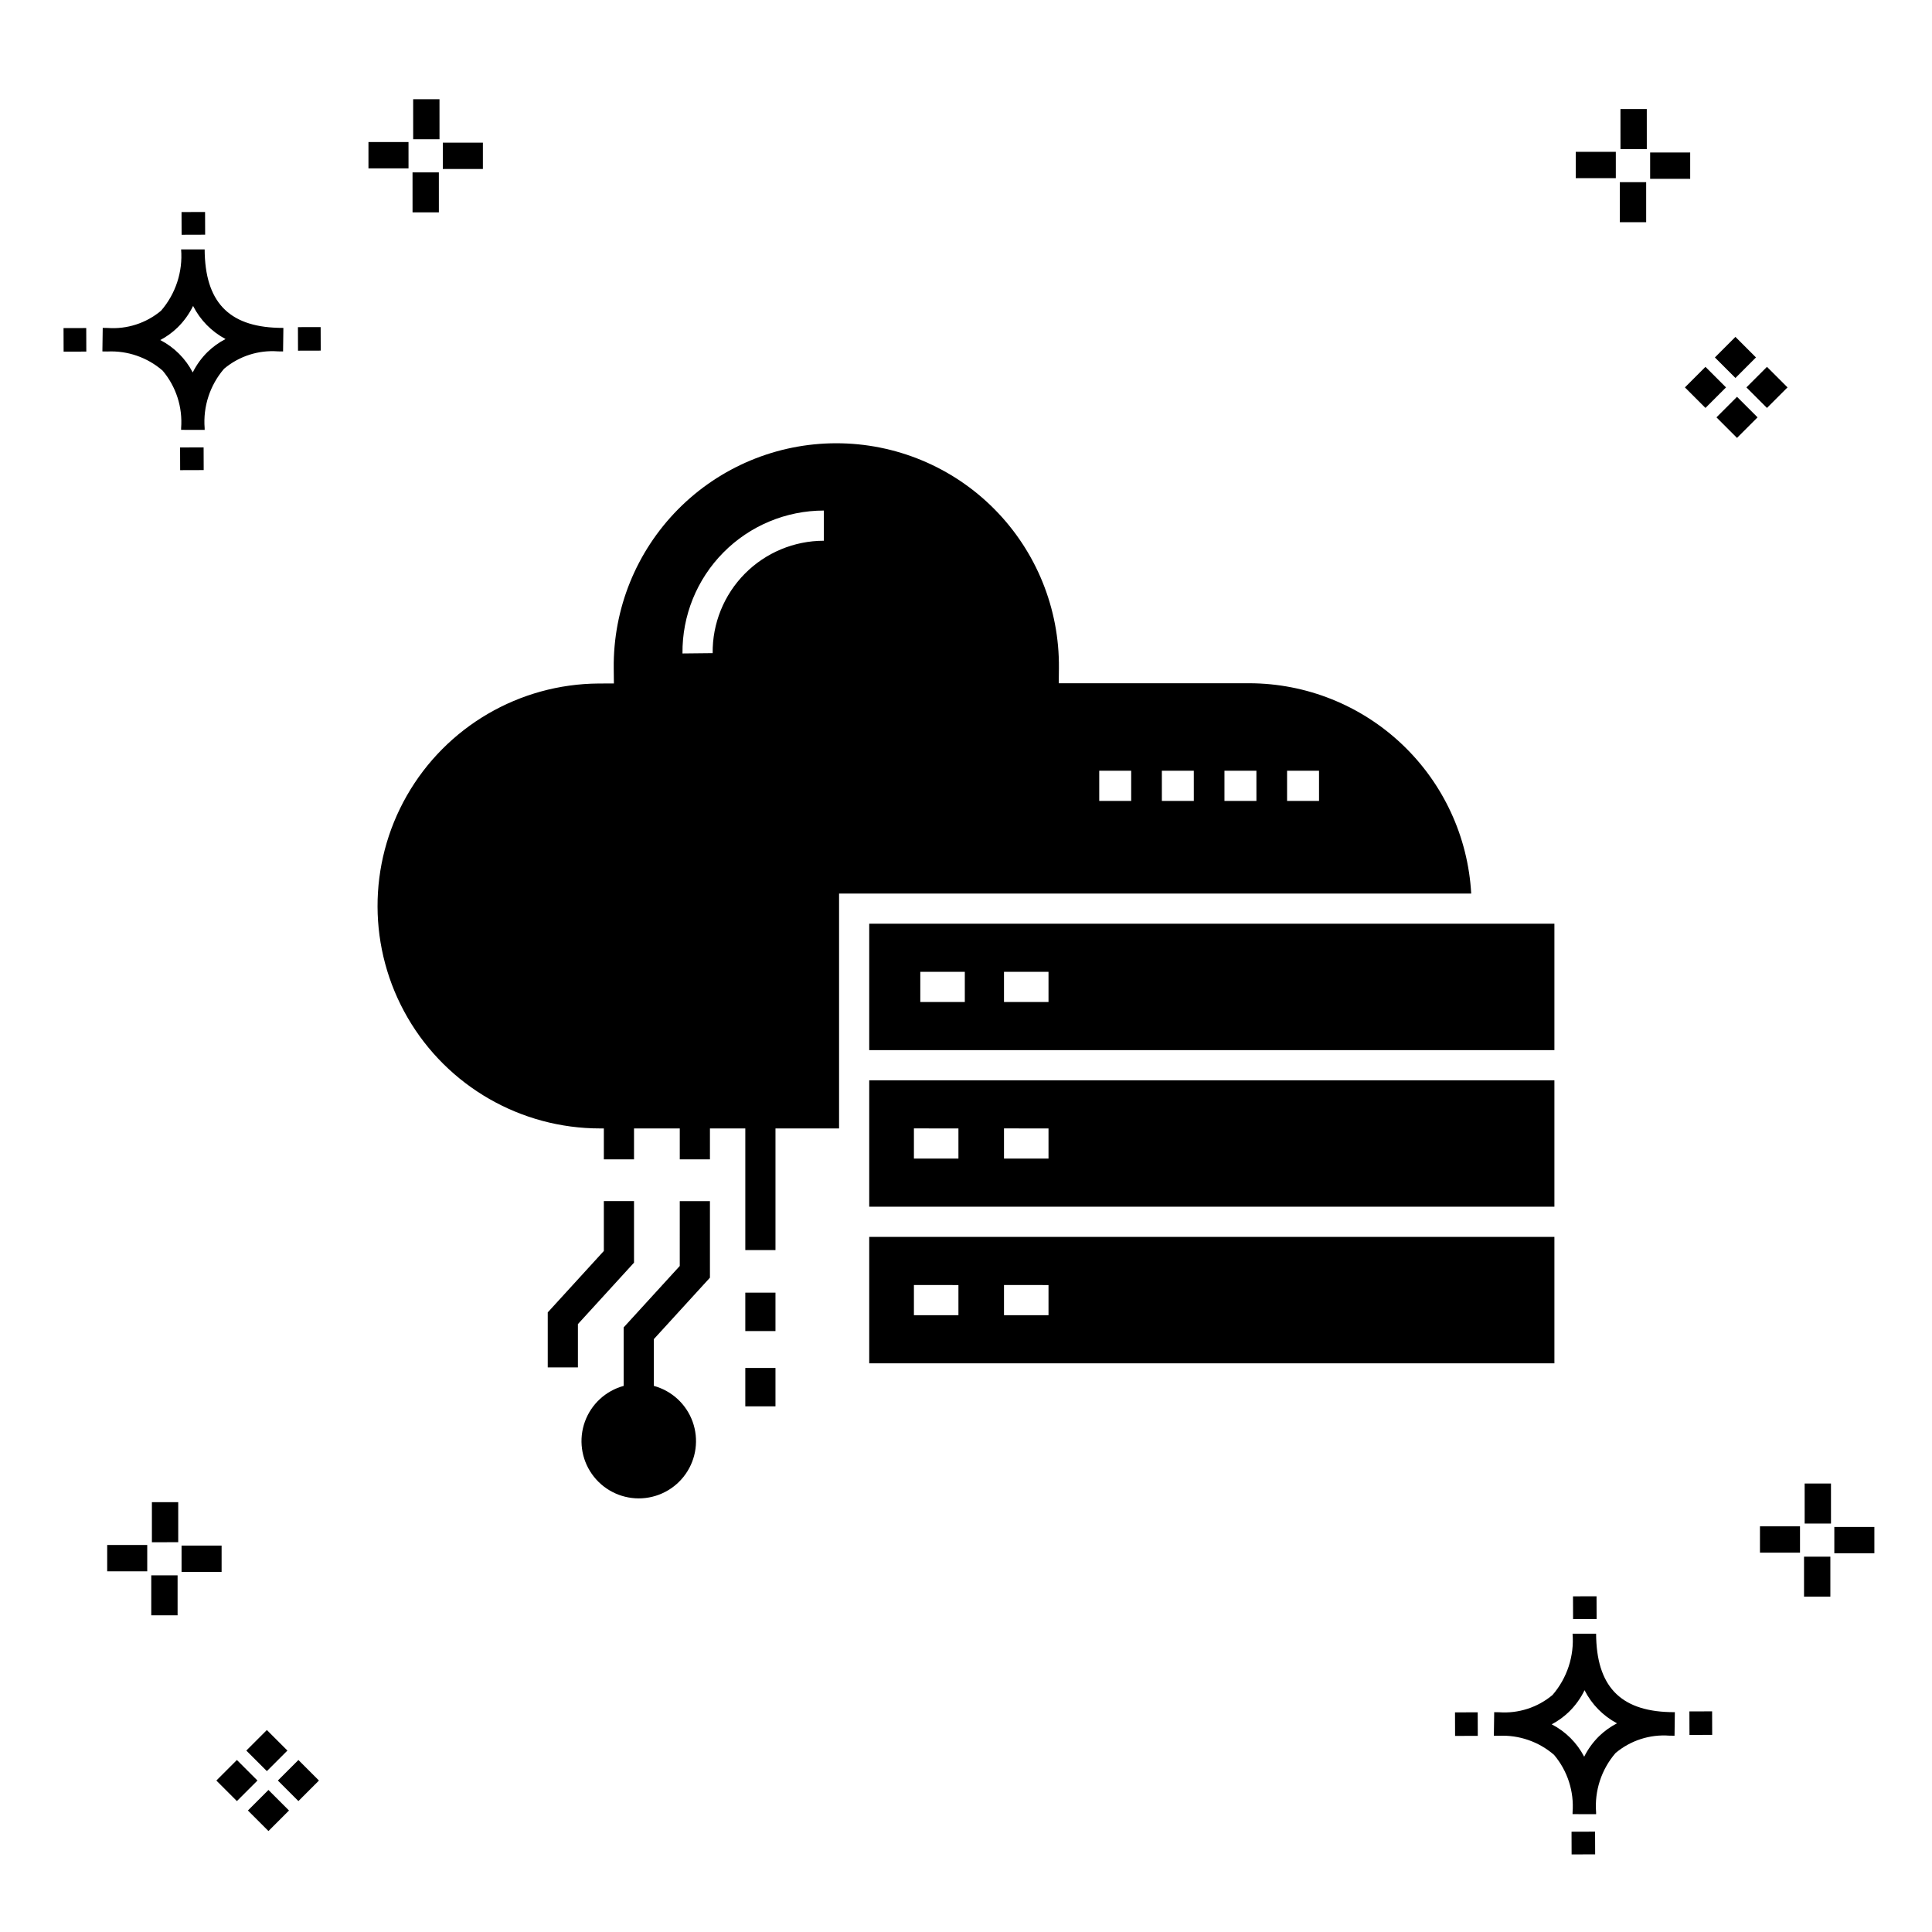
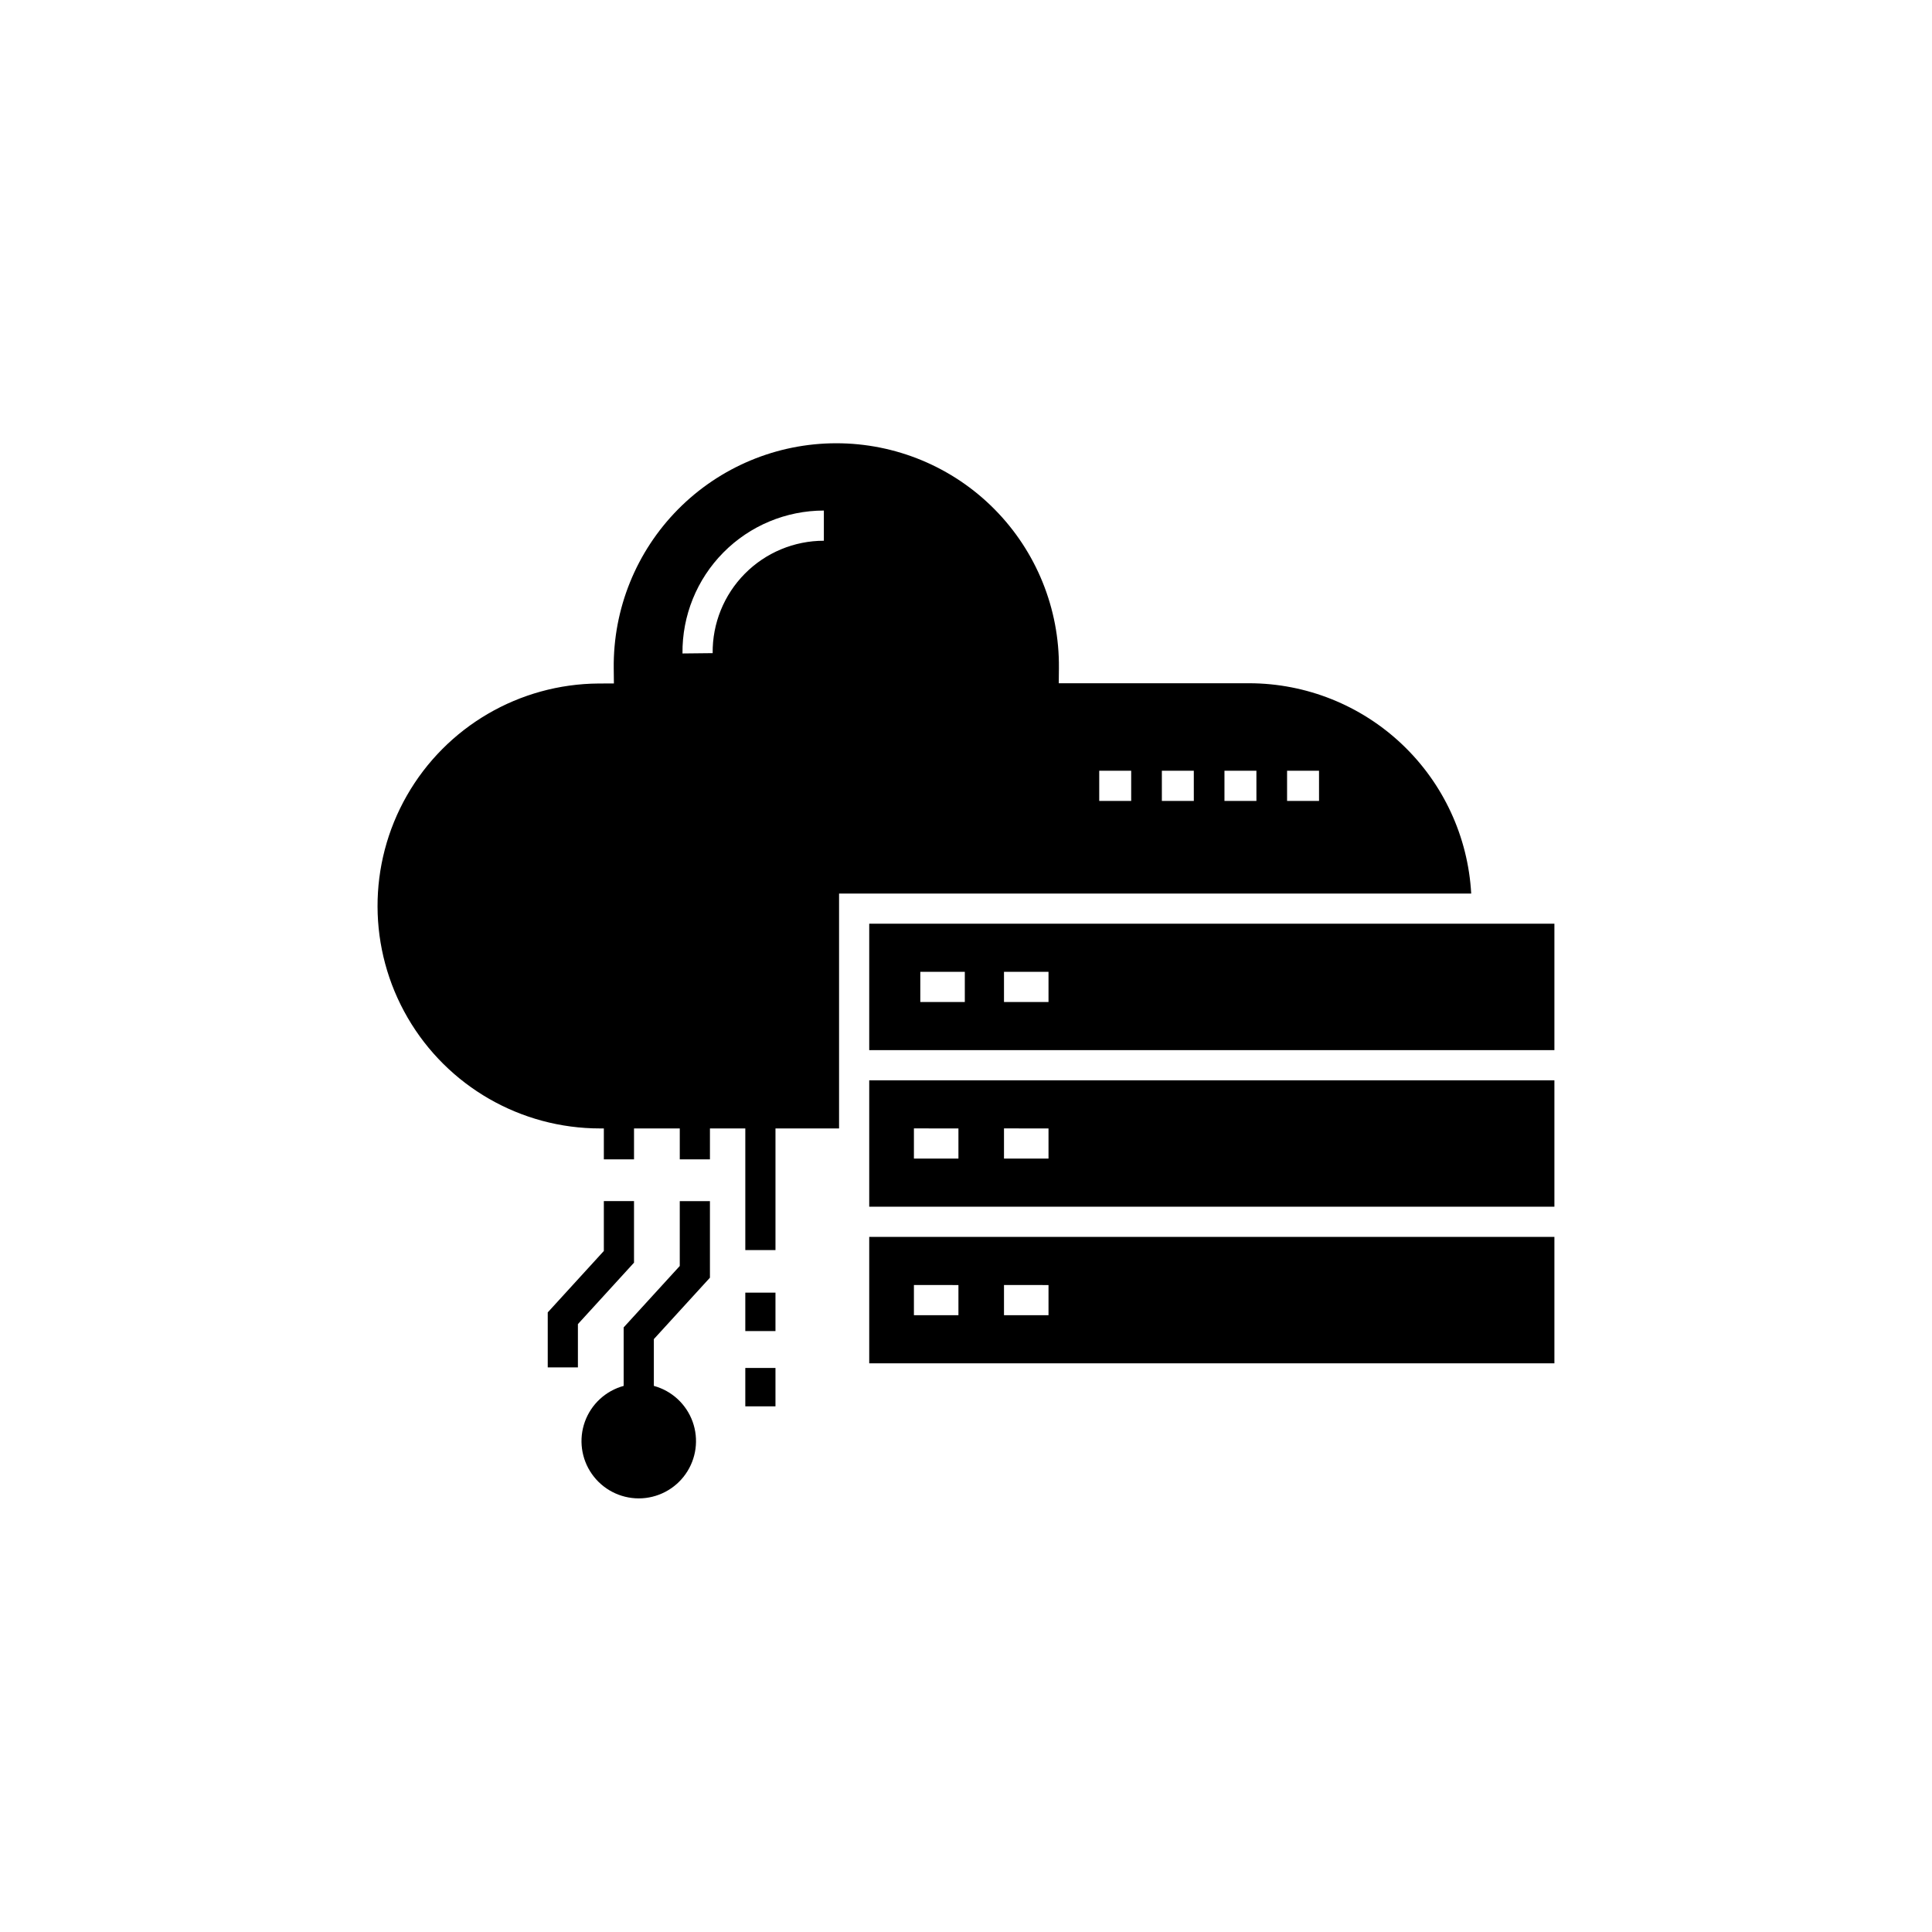
<svg xmlns="http://www.w3.org/2000/svg" fill="#000000" width="800px" height="800px" version="1.1" viewBox="144 144 512 512">
  <g>
-     <path d="m197.96 262.56 0.02 6.016-6.238 0.02-0.02-6.016zm19.738-31.68c0.434 0.023 0.93 0.008 1.402 0.02l-0.082 6.238c-0.449 0.008-0.93-0.004-1.387-0.02v-0.004c-5.172-0.379-10.285 1.277-14.254 4.617-3.746 4.352-5.598 10.023-5.141 15.75v0.449l-6.238-0.016v-0.445c0.434-5.535-1.328-11.02-4.914-15.262-4.047-3.504-9.285-5.316-14.633-5.055h-0.004c-0.434 0-0.867-0.008-1.312-0.02l0.09-6.238c0.441 0 0.879 0.008 1.309 0.02h-0.004c5.129 0.375 10.203-1.266 14.148-4.566 3.879-4.484 5.797-10.34 5.32-16.254l6.238 0.008c0.074 13.766 6.266 20.395 19.461 20.777zm-13.922 2.969h-0.004c-3.703-1.969-6.707-5.031-8.602-8.773-1.043 2.148-2.453 4.098-4.164 5.762-1.352 1.301-2.879 2.406-4.539 3.277 3.691 1.902 6.699 4.902 8.609 8.586 1.004-2.019 2.336-3.856 3.945-5.438 1.41-1.363 3.008-2.516 4.75-3.414zm-42.938-2.898 0.02 6.238 6.016-0.016-0.02-6.238zm68.137-0.273-6.019 0.016 0.02 6.238 6.019-0.016zm-30.609-24.484-0.02-6.016-6.238 0.02 0.02 6.016zm405.96 42.965 5.445 5.445-5.445 5.445-5.445-5.445zm7.941-7.941 5.445 5.445-5.445 5.445-5.445-5.445zm-16.301 0 5.445 5.445-5.445 5.445-5.445-5.445zm7.941-7.941 5.445 5.445-5.441 5.449-5.445-5.445zm-11.992-41.891h-10.613v-6.977h10.613zm-19.707-0.168h-10.613v-6.977h10.613zm8.043 11.668h-6.977v-10.602h6.977zm0.168-19.375h-6.977l-0.004-10.613h6.977zm-308.45 5.273h-10.617v-6.977h10.617zm-19.707-0.168h-10.617v-6.977h10.613zm8.043 11.664h-6.977l-0.004-10.598h6.977zm0.168-19.375h-6.977l-0.004-10.613h6.977zm300 448.52 0.02 6.016 6.238-0.02-0.02-6.016zm25.977-31.699c0.438 0.023 0.93 0.008 1.402 0.02l-0.082 6.238c-0.449 0.008-0.93-0.004-1.387-0.02-5.172-0.379-10.289 1.277-14.254 4.617-3.75 4.352-5.602 10.023-5.144 15.75v0.449l-6.238-0.016v-0.445c0.438-5.539-1.328-11.023-4.91-15.266-4.047-3.504-9.289-5.312-14.633-5.051h-0.004c-0.434 0-0.867-0.008-1.312-0.02l0.09-6.238c0.441 0 0.879 0.008 1.309 0.02h-0.004c5.129 0.371 10.203-1.266 14.145-4.566 3.879-4.484 5.797-10.34 5.32-16.254l6.238 0.008c0.074 13.762 6.266 20.395 19.461 20.773zm-13.922 2.969-0.004 0.004c-3.703-1.969-6.707-5.031-8.602-8.773-1.043 2.148-2.453 4.098-4.168 5.762-1.352 1.301-2.879 2.406-4.539 3.277 3.691 1.902 6.699 4.898 8.609 8.586 1.004-2.019 2.34-3.859 3.945-5.438 1.41-1.363 3.012-2.516 4.754-3.414zm-42.938-2.898 0.02 6.238 6.016-0.016-0.02-6.238zm68.137-0.273-6.019 0.016 0.02 6.238 6.019-0.016zm-30.609-24.48-0.02-6.016-6.238 0.02 0.02 6.016zm73.609-17.414-10.613 0.004v-6.977h10.613zm-19.707-0.164h-10.613v-6.977h10.613zm8.043 11.664h-6.977v-10.598h6.977zm0.168-19.375h-6.977l-0.004-10.613h6.977zm-414.09 70.602 5.445 5.445-5.445 5.445-5.445-5.445zm7.941-7.941 5.445 5.445-5.445 5.445-5.445-5.445zm-16.301 0 5.445 5.445-5.445 5.445-5.445-5.445zm7.941-7.941 5.445 5.445-5.445 5.445-5.445-5.445zm-11.996-41.895h-10.613v-6.973h10.613zm-19.707-0.164h-10.613v-6.977h10.613zm8.043 11.664h-6.977v-10.598h6.977zm0.168-19.375-6.977 0.004v-10.617h6.977z" />
    <path d="m312.02 478.62-14.867 16.281v11.469h-7.996v-14.57l14.867-16.281v-13.215h7.996zm12.125-16.312h7.996v20.293l-14.863 16.277v12.398c4.766 1.301 8.602 4.844 10.277 9.492 1.672 4.652 0.98 9.824-1.863 13.867-2.84 4.043-7.473 6.453-12.414 6.453s-9.574-2.41-12.414-6.453c-2.844-4.043-3.535-9.215-1.863-13.867 1.676-4.648 5.512-8.191 10.277-9.492v-15.5l14.867-16.277zm17.367 34.441h7.996v-10.184h-7.996zm0 19.953h7.996v-10.184h-7.996zm192.37-135.9-167.52-0.004v62.25h-16.852v32.234h-7.996v-32.234h-9.371v8.195h-7.996v-8.195h-12.125v8.195h-7.996v-8.195h-0.977c-21.027 0.016-40.469-11.168-51.023-29.355-10.559-18.184-10.633-40.613-0.195-58.867 10.438-18.25 29.805-29.562 50.832-29.688l4.027-0.016-0.043-4.027c-0.172-15.75 5.965-30.91 17.039-42.113 11.074-11.199 26.164-17.504 41.914-17.512 15.75-0.012 30.852 6.277 41.938 17.465 11.086 11.188 17.238 26.344 17.086 42.094l-0.039 4.039h50.473c15.07 0.023 29.555 5.809 40.492 16.172 10.941 10.363 17.5 24.516 18.336 39.559zm-171.55-101.5c-10.008 0.004-19.598 4.004-26.633 11.121-7.039 7.113-10.938 16.746-10.832 26.754l7.996-0.086c-0.086-7.871 2.984-15.449 8.52-21.047 5.535-5.594 13.078-8.742 20.949-8.742zm81.445 68.953-8.469 0.004v7.996h8.469zm16.594 0-8.465 0.004v7.996h8.469zm16.59 0-8.465 0.004v7.996h8.469zm16.594 0-8.465 0.004v7.996h8.469zm-119.2 123.54h181.58v33.504l-181.58-0.004zm35.715 20.75h11.797v-7.996l-11.797-0.004zm-23.871 0h11.797v-7.996l-11.797-0.004zm-11.844-62.254h181.58v33.504h-181.58zm35.715 20.75h11.797v-7.996l-11.797-0.004zm-23.871 0h11.797v-7.996l-11.797-0.004zm-11.844-62.25h181.58v33.504l-181.58-0.004zm35.715 20.75h11.797v-7.996l-11.797-0.004zm-22.18 0h11.797v-7.996h-11.797z" />
  </g>
</svg>